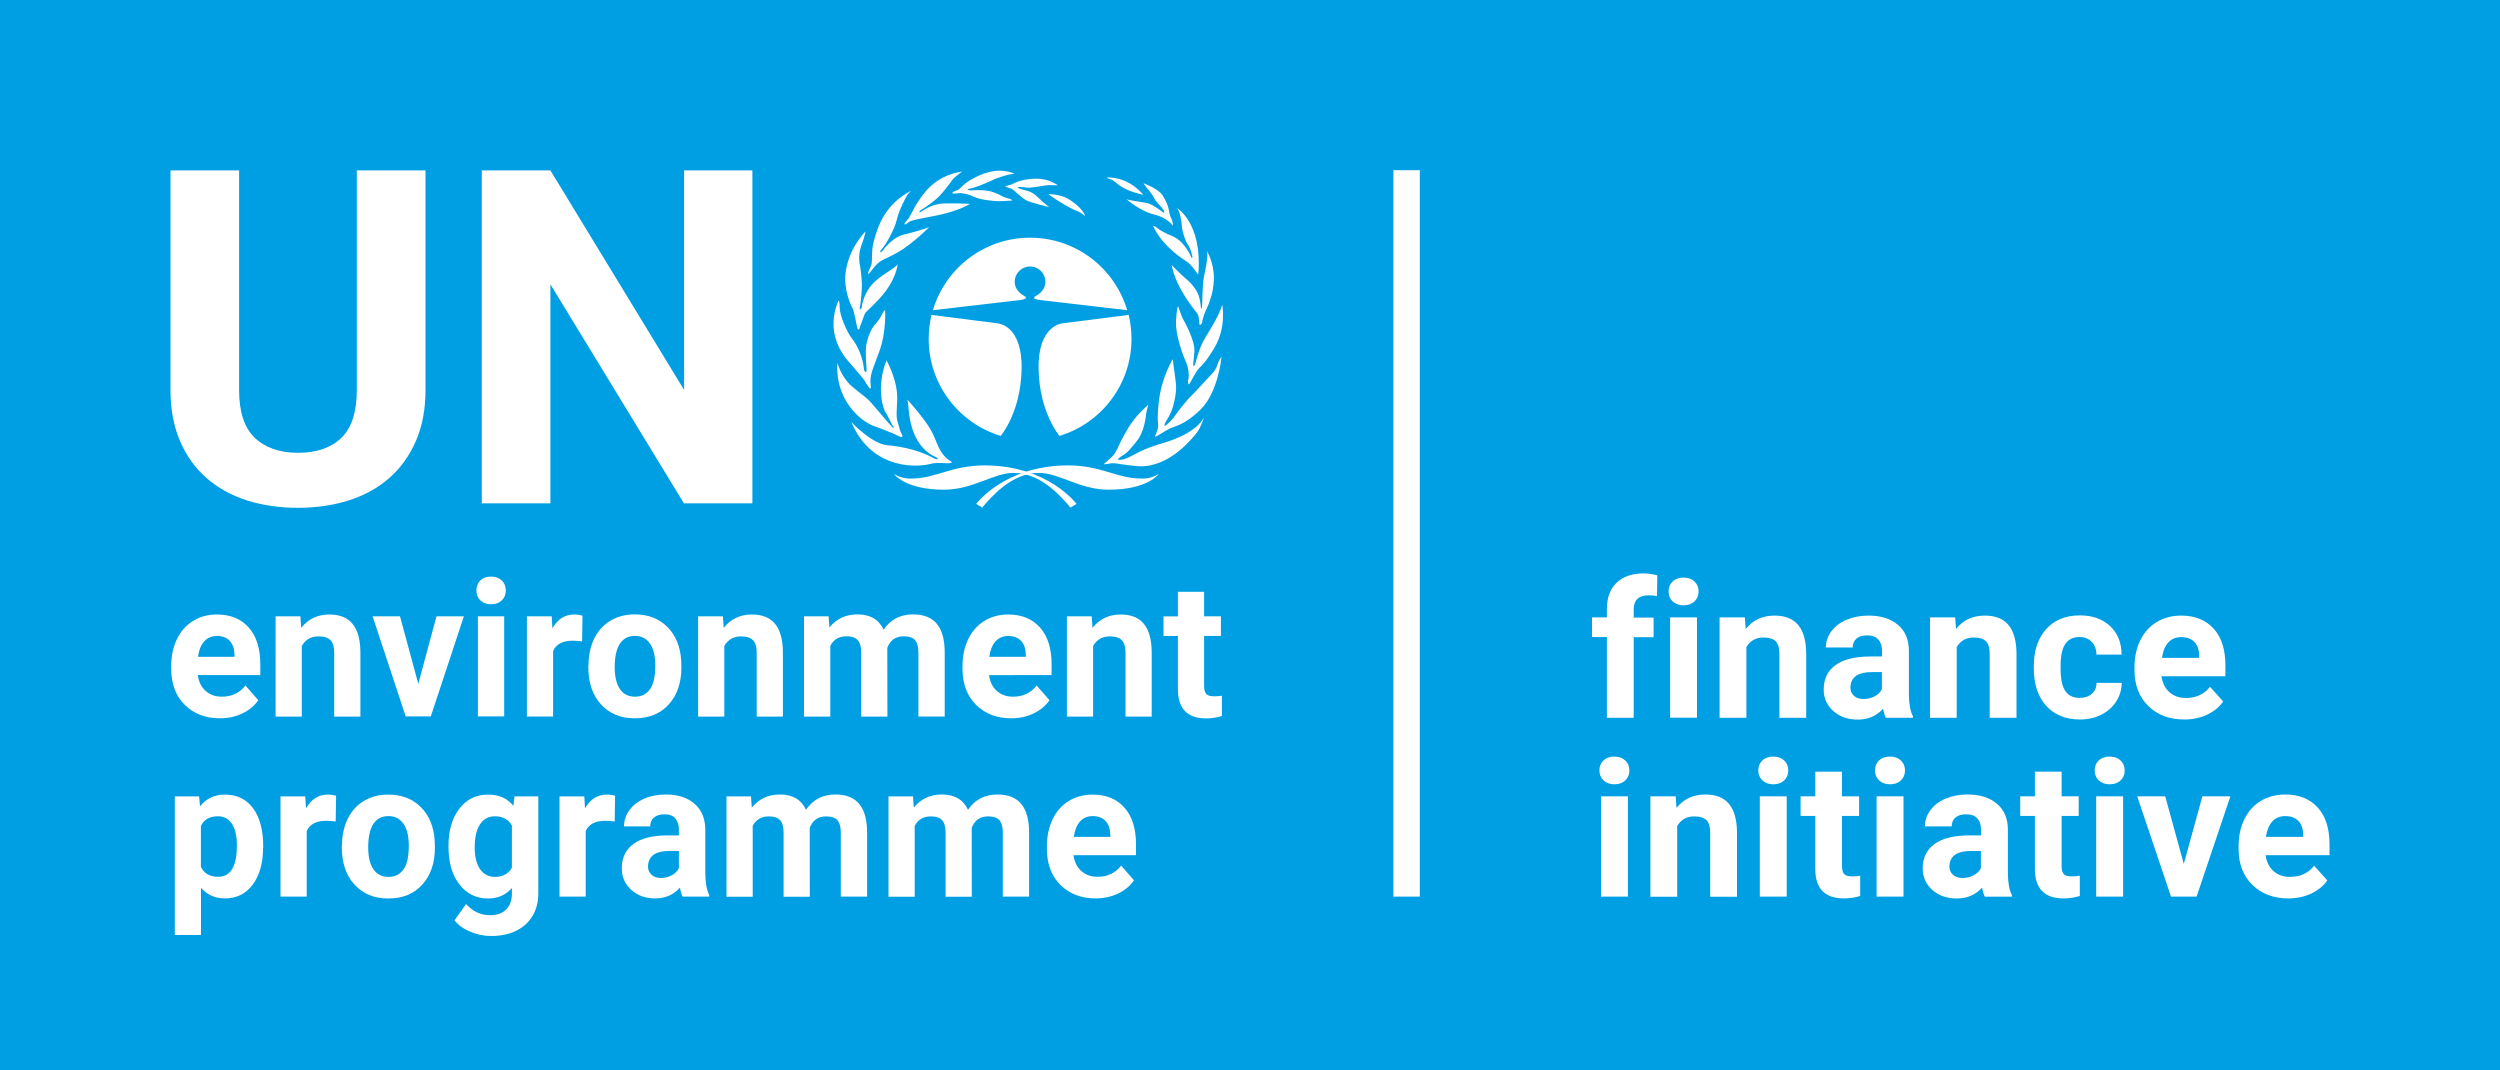
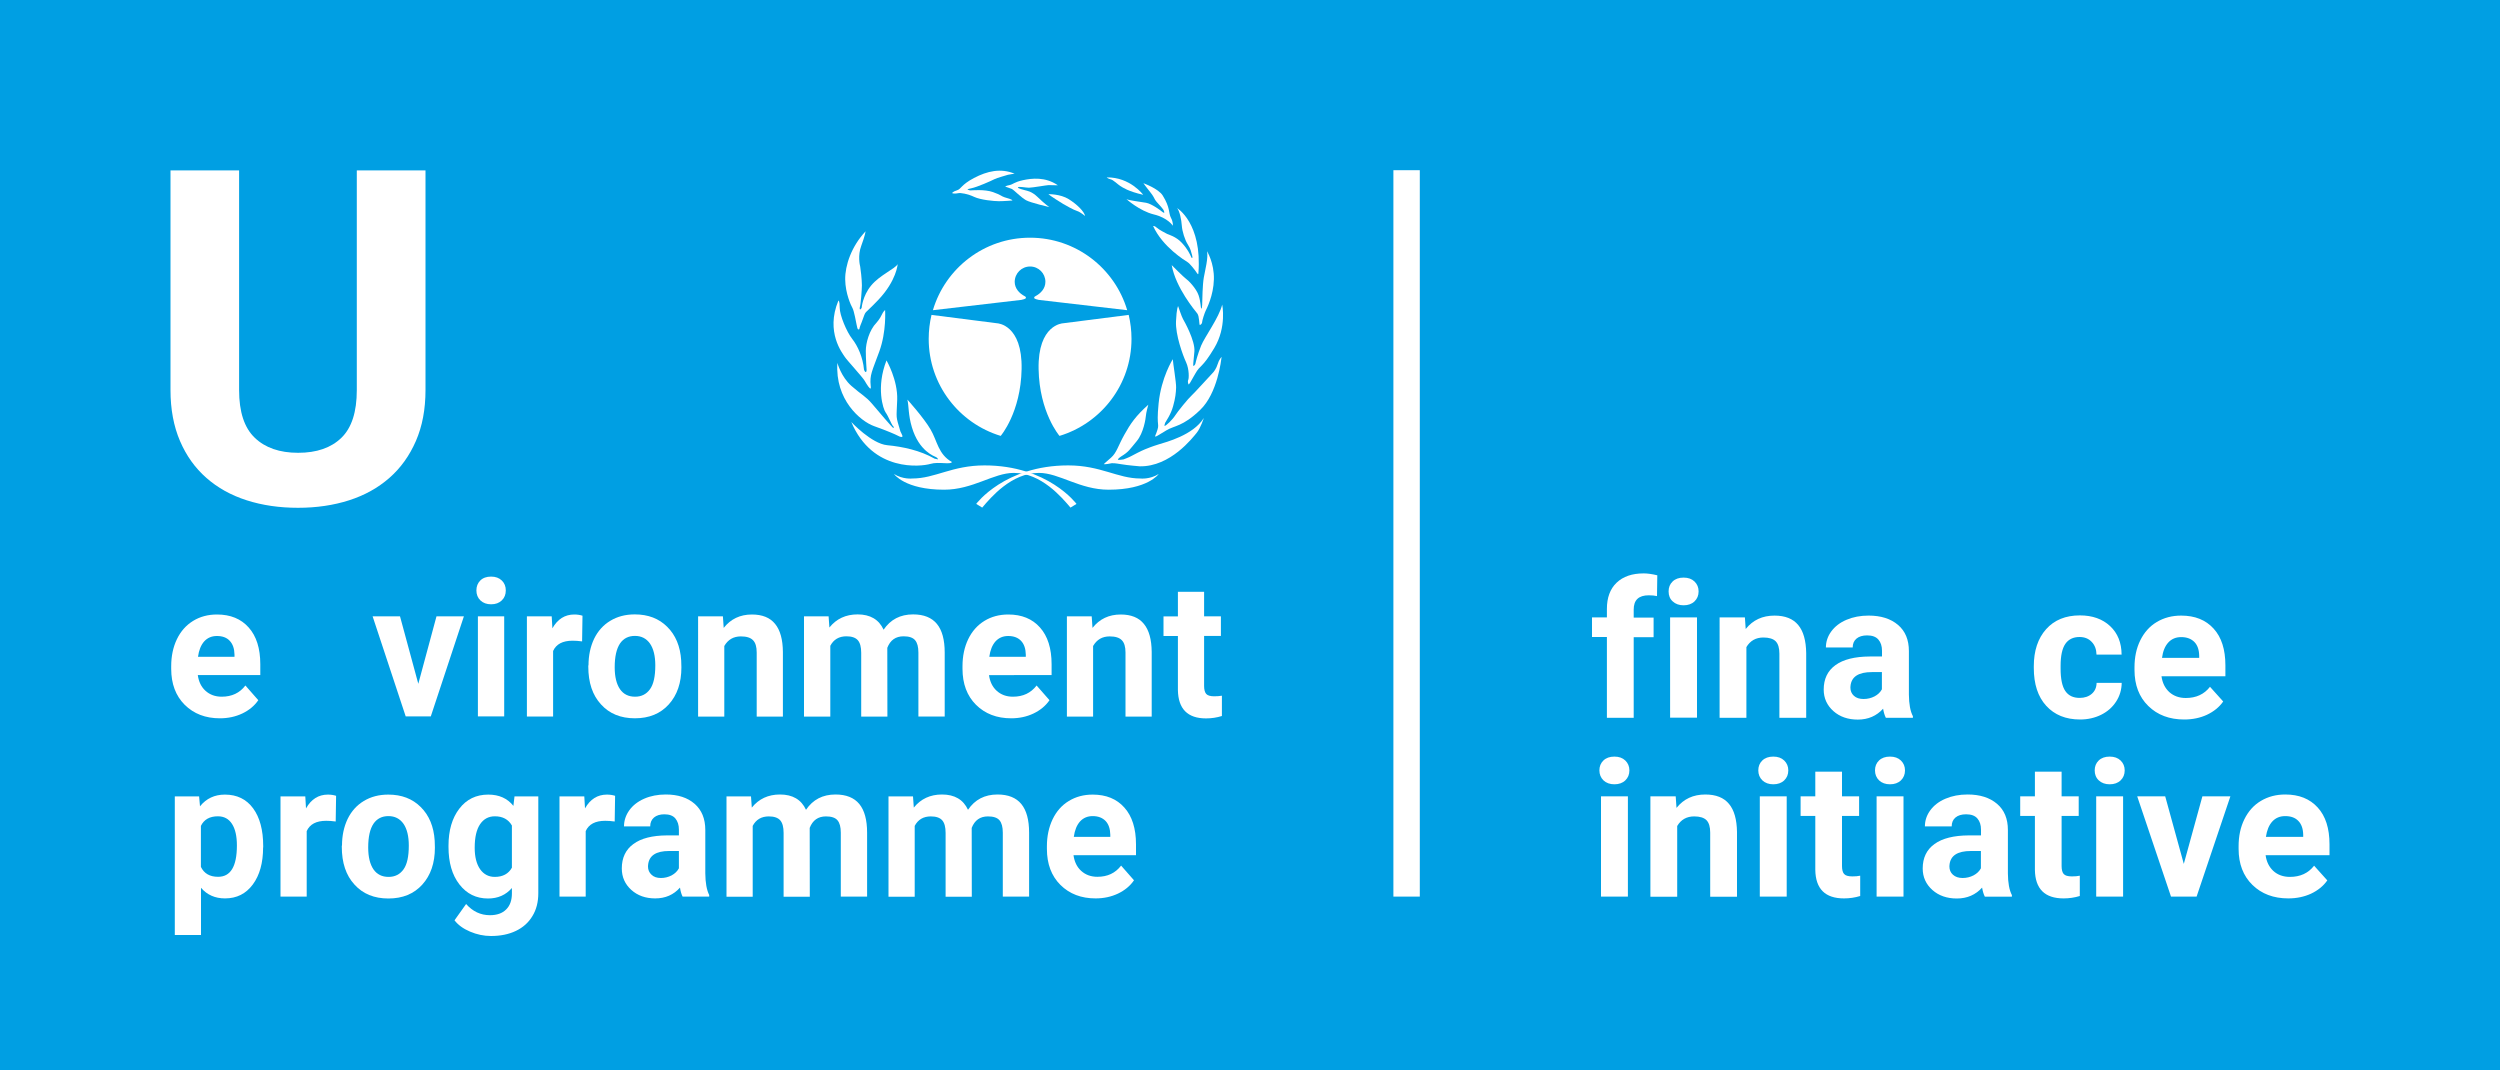
<svg xmlns="http://www.w3.org/2000/svg" version="1.1" id="Layer_1" x="0px" y="0px" viewBox="0 0 250 107" style="enable-background:new 0 0 250 107;" xml:space="preserve">
  <style type="text/css">

	.st0{fill:#009FE3;}

	.st1{fill:#FFFFFF;}

</style>
  <rect class="st0" width="250" height="107" />
  <path class="st1" d="M100.07,43.59c-4.16-1.26-7.2-5.12-7.2-9.7c0-0.83,0.1-1.63,0.28-2.4l6.58,0.84c0,0,2.52,0.11,2.43,4.58   C102.08,41.26,100.07,43.59,100.07,43.59" />
  <path class="st1" d="M105.95,43.59c4.16-1.26,7.2-5.12,7.2-9.7c0-0.83-0.1-1.63-0.28-2.4l-6.58,0.84c0,0-2.52,0.11-2.43,4.58   C103.94,41.26,105.95,43.59,105.95,43.59" />
  <path class="st1" d="M103.01,26.65c0.85,0,1.53,0.69,1.53,1.53c0,0.66-0.45,1.15-1,1.44c-0.07,0.04-0.13,0.07-0.12,0.17   c0.01,0.11,0.33,0.17,0.46,0.2l8.84,1.03c-1.24-4.19-5.12-7.25-9.71-7.25H103c-4.59,0-8.47,3.06-9.71,7.25l8.84-1.03   c0.13-0.03,0.45-0.09,0.46-0.2c0.01-0.11-0.05-0.13-0.12-0.17c-0.55-0.29-1-0.78-1-1.44C101.48,27.33,102.16,26.65,103.01,26.65" />
  <path class="st1" d="M107.05,50.76l0.6-0.37c0,0-2.84-3.85-9.2-3.85c-3.25,0-4.94,1.31-7.22,1.31c0,0-0.94,0.11-1.83-0.45   c0,0,1.08,1.57,5.01,1.57c2.88,0,4.94-1.68,6.96-1.68C104.13,47.29,106.19,49.75,107.05,50.76" />
  <path class="st1" d="M98.22,50.76l-0.6-0.37c0,0,2.84-3.85,9.2-3.85c3.25,0,4.94,1.31,7.22,1.31c0,0,0.94,0.11,1.83-0.45   c0,0-1.08,1.57-5.01,1.57c-2.88,0-4.94-1.68-6.96-1.68C101.14,47.29,99.08,49.75,98.22,50.76" />
  <path class="st1" d="M95.19,46.2c-0.11,0.3-1.33-0.06-2.15,0.19c-0.92,0.27-5.78,0.86-7.91-4.19c0,0,2.02,2.17,3.59,2.32   c1.57,0.15,3.29,0.52,4.75,1.35l0.34,0.07c0,0-0.05-0.15-0.19-0.22c-0.19-0.1-1.71-0.59-2.43-2.99c-0.37-1.23-0.3-2.13-0.45-2.77   c0,0,1.65,1.83,2.32,2.99C93.74,44.11,93.81,45.42,95.19,46.2" />
  <path class="st1" d="M90.24,43.66c-0.12,0.12-0.43-0.08-0.54-0.13c-0.11-0.06-0.92-0.43-2.3-0.92c-1.36-0.49-3.91-2.64-3.66-6.32   c0,0,0.36,1.38,1.4,2.3c1.05,0.92,1.42,1.03,2.06,1.78c0.63,0.75,2.08,2.45,2.13,2.43c0.06-0.02,0.08-0.11-0.04-0.21   c-0.11-0.09-0.49-1.03-0.73-1.35c-0.24-0.32-0.97-2.5,0.09-5.2c0,0,1.14,1.96,1.07,3.94c-0.07,1.98-0.17,1.51,0.32,3.16   C90.03,43.15,90.3,43.6,90.24,43.66" />
  <path class="st1" d="M87.06,38.85c-0.07,0.07-0.36-0.36-0.58-0.75c-0.22-0.39-1.79-2.08-2-2.41c-0.21-0.34-1.96-2.47-0.64-5.63   c0,0,0.13-0.04,0.13,0.71c0,0.75,0.69,2.41,1.25,3.12c0.56,0.71,1.07,1.85,1.18,3.07c0,0,0.07,0.23,0.17,0.24   c0.09,0.02,0.09-0.22,0.09-0.22s-0.08-1.12-0.08-1.89c0-0.77,0.34-2.08,1.07-2.82c0,0,0.34-0.37,0.54-0.82c0,0,0.13-0.3,0.32-0.45   c0,0,0.15,2.15-0.58,4.15c-0.73,2-0.97,2.34-0.86,3.42C87.08,38.57,87.1,38.82,87.06,38.85" />
  <path class="st1" d="M85.83,32.94c-0.08,0-0.13-0.26-0.17-0.47c-0.04-0.21-0.26-1.4-0.41-1.66c-0.15-0.26-0.71-1.46-0.73-2.86   c-0.02-1.4,0.62-3.31,2.04-4.82c0,0-0.06,0.45-0.43,1.44c-0.37,0.99-0.15,1.93-0.11,2.09c0.04,0.17,0.17,1.33,0.17,1.87   c0,0.43-0.11,1.91-0.21,2.2c0,0-0.04,0.21,0.04,0.21c0.08,0,0.15-0.17,0.15-0.17s0.08-1.16,0.94-2.21c0.86-1.05,2.41-1.68,2.66-2.15   c0,0-0.11,1.65-1.93,3.57c-1.62,1.71-1.14,0.84-1.67,2.24c0,0-0.22,0.52-0.22,0.63C85.94,32.98,85.83,32.94,85.83,32.94" />
-   <path class="st1" d="M86.82,27.41c0,0-0.04-0.23,0.24-0.73c0.28-0.5-0.02-1.4,0.36-2.71c0.37-1.31,1.07-3.55,3.7-4.9   c0,0-0.26,0.24-0.39,0.43c-0.13,0.19-0.84,1.53-1.05,2.47c-0.21,0.94-1.1,2.51-1.44,2.86c-0.34,0.36-0.19,0.39-0.19,0.39   s0.17-0.04,0.34-0.3c0.17-0.26,1.03-1.23,1.98-1.46c0.95-0.22,2.47-0.67,2.56-0.76c0,0-1.65,1.68-3.16,2.54   c-1.51,0.86-1.68,0.6-2.58,1.76C87.19,27,86.89,27.41,86.82,27.41" />
-   <path class="st1" d="M90.44,22.42c0,0,0-0.15,0.28-0.41c0.28-0.26,0.56-1.05,1.05-1.78c0.49-0.73,1.59-2.64,4.45-3.08   c0,0-0.86,0.63-0.99,0.84c-0.13,0.21-0.97,1.31-1.35,1.68c-0.37,0.37-1.44,1.16-1.79,1.33c0,0-0.19,0.15-0.15,0.21   c0.04,0.06,0.22-0.06,0.22-0.06s0.99-0.77,2.19-0.8c1.2-0.04,2.45,0.02,2.64,0.04c0,0-1.12,0.77-3.79,1.25   c-2.67,0.49-2.17,0.51-2.58,0.77C90.61,22.4,90.52,22.47,90.44,22.42" />
  <path class="st1" d="M95.21,19.31c0,0,0.06-0.15,0.49-0.28c0.43-0.13,0.39-0.54,1.7-1.23c1.31-0.69,2.67-1.01,4.06-0.43   c0,0-0.58,0.08-0.67,0.11c-0.1,0.04-1.09,0.3-1.37,0.45c-0.28,0.15-1.72,0.79-2.3,0.9c-0.58,0.11-0.3,0.15-0.3,0.15   s0.13,0.06,0.24,0.06c0.11,0,1.4-0.13,2.24,0.17c0.84,0.3,0.82,0.41,1.16,0.52c0.34,0.11,0.73,0.19,0.78,0.32   c0,0-0.84,0.07-1.35,0.07s-1.83-0.13-2.47-0.43c-0.63-0.3-1.36-0.43-1.61-0.37C95.59,19.37,95.29,19.37,95.21,19.31" />
  <path class="st1" d="M100.52,18.66c0,0,0.06-0.08,0.43-0.15c0.37-0.08,0.47-0.3,1.34-0.49c0.88-0.19,2.24-0.36,3.5,0.51   c0,0-0.77-0.02-0.93-0.02c-0.17,0-1.63,0.26-1.96,0.26c-0.34,0-1.01-0.15-1.1-0.04c-0.09,0.11,0.62,0.26,0.73,0.3   c0.11,0.04,0.62,0.07,1.25,0.69c0.64,0.62,1.09,0.95,1.16,0.99c0,0-1.87-0.43-2.34-0.69c-0.47-0.26-1.27-1.07-1.4-1.12   C101.06,18.84,100.52,18.66,100.52,18.66" />
  <path class="st1" d="M104.84,19.42c0,0,1.18-0.04,2.04,0.5c0.86,0.54,1.55,1.25,1.63,1.68c0,0-0.49-0.41-0.8-0.5   c-0.32-0.09-1.22-0.6-1.4-0.71C106.11,20.28,105.03,19.59,104.84,19.42" />
  <path class="st1" d="M110.38,46.41c0,0,0.17-0.17,0.73-0.65c0.56-0.49,0.71-1.2,1.33-2.3c0.61-1.1,1.14-1.87,2.39-2.99   c0,0-0.23,0.84-0.24,1.1c-0.02,0.26-0.22,1.72-0.93,2.56c-0.71,0.84-0.75,1.03-1.57,1.53c0,0-0.32,0.22-0.3,0.3   c0.02,0.07,0.56-0.02,0.56-0.02s0.6-0.22,0.79-0.34c0.19-0.11,1.03-0.54,1.36-0.67c0.34-0.13,0.62-0.26,1.36-0.49   c0.75-0.23,3.46-0.92,4.52-2.64c0,0-0.32,1.01-0.71,1.48c-0.39,0.47-2.62,3.41-5.7,3.35c0,0-1.22-0.1-1.85-0.21   c-0.64-0.11-0.86-0.11-0.95-0.1C111.07,46.35,110.47,46.46,110.38,46.41" />
  <path class="st1" d="M117.28,35.92c0,0-1.16,1.81-1.42,4.43c-0.26,2.62,0.19,1.83-0.24,2.99c0,0-0.15,0.3-0.09,0.32   c0.05,0.02,0.28-0.11,1.1-0.62c0.82-0.5,1.63-0.36,3.38-2.04c1.76-1.68,2.11-5.03,2.15-5.31c0,0-0.26,0.26-0.39,0.71   c-0.13,0.45-0.41,0.81-0.47,0.86c-0.06,0.05-1.96,2.15-2.19,2.34c-0.23,0.19-1.35,1.55-1.59,1.94c-0.24,0.39-0.95,1.1-1.08,1.05   c0,0,0.02-0.17,0.07-0.3c0.06-0.13,0.58-0.84,0.8-1.67c0.23-0.82,0.28-1.33,0.3-1.85C117.63,38.25,117.3,36.33,117.28,35.92" />
  <path class="st1" d="M118.85,38.44c0,0-0.12-0.27-0.02-0.47c0.06-0.11,0.11-1.01-0.22-1.74c-0.34-0.73-1.07-2.75-1.01-4.09   c0.06-1.35,0.21-1.53,0.21-1.53s0.37,1.1,0.49,1.29c0.11,0.19,1.23,2.17,1.14,3.25c-0.1,1.08-0.15,1.42-0.1,1.44   c0.06,0.02,0.19-0.13,0.21-0.26c0.02-0.13,0.21-0.88,0.56-1.76c0.36-0.88,1.8-2.82,2.11-4.11c0,0,0.47,2.24-0.79,4.34   c-1.25,2.09-1.38,1.63-1.91,2.58C119,38.33,118.92,38.44,118.85,38.44" />
  <path class="st1" d="M119.99,32.51c-0.09-0.02-0.04-0.88-0.26-1.16c-0.22-0.28-2.15-2.56-2.56-4.84c0,0,1.22,1.23,1.42,1.36   c0.21,0.13,1.03,0.95,1.27,1.66c0.24,0.71,0.19,1.31,0.28,1.33c0.09,0.02,0.09-0.78,0.09-0.78s0.02-1.57,0.15-2.32   c0.13-0.75,0.47-2,0.32-2.64c0,0,0.73,1.16,0.69,2.81c-0.04,1.65-0.73,2.95-0.82,3.14c-0.1,0.19-0.36,0.99-0.36,1.16   C120.21,32.4,119.99,32.51,119.99,32.51" />
  <path class="st1" d="M117.71,20.81c0,0,2.52,1.5,2.13,6.51c0,0,0,0.23-0.15-0.02c-0.15-0.24-0.69-0.94-0.94-1.09   c-0.24-0.15-2.49-1.51-3.44-3.61c0,0,0.15-0.04,0.37,0.17c0.22,0.21,0.92,0.56,1.03,0.62c0.11,0.06,0.9,0.26,1.48,0.9   c0.58,0.63,0.79,1.1,0.96,1.48c0,0,0.17,0.13,0.06-0.24c-0.11-0.37-0.13-0.61-0.43-1.08c-0.3-0.47-0.56-1.31-0.6-1.89   C118.14,21.97,117.97,21.11,117.71,20.81" />
  <path class="st1" d="M117.28,22.57c0,0,0.06-0.34-0.19-0.8c-0.25-0.47-0.05-0.99-0.82-2.22c-0.43-0.69-1.93-1.23-1.93-1.23   s0.43,0.6,0.71,0.93c0.28,0.34,0.37,0.58,0.47,0.75c0.09,0.17,0.61,0.67,0.8,0.95c0.04,0.06,0.11,0.21,0.11,0.3   c0,0.09-0.21-0.06-0.26-0.11c-0.06-0.06-0.97-0.75-1.55-0.86c-0.58-0.11-1.68-0.22-1.98-0.37c0,0,1.31,1.18,2.73,1.53   C116.79,21.78,117.28,22.57,117.28,22.57" />
  <path class="st1" d="M114.32,19.48c0,0-1.31-1.78-3.65-1.74c0,0,0.13,0.13,0.39,0.19c0.26,0.05,0.73,0.52,0.97,0.67   C112.28,18.75,112.79,19.13,114.32,19.48" />
  <path class="st1" d="M42.55,17.04v21.97c0,1.92-0.32,3.62-0.96,5.09c-0.64,1.47-1.52,2.7-2.65,3.69c-1.13,0.99-2.47,1.74-4.03,2.24   c-1.56,0.5-3.27,0.75-5.11,0.75c-1.86,0-3.57-0.25-5.13-0.75c-1.56-0.5-2.91-1.25-4.03-2.24c-1.13-0.99-2.01-2.22-2.64-3.69   c-0.63-1.47-0.95-3.17-0.95-5.09V17.04h6.86v21.97c0,2.18,0.52,3.77,1.57,4.77c1.04,1,2.49,1.5,4.33,1.5c1.86,0,3.3-0.5,4.33-1.5   c1.03-1,1.54-2.59,1.54-4.77V17.04H42.55z" />
-   <polygon class="st1" points="75.24,50.33 68.39,50.33 55.04,28.43 55.04,50.33 48.18,50.33 48.18,17.04 55.04,17.04 68.41,38.99    68.41,17.04 75.24,17.04 " />
  <path class="st1" d="M21.69,63.6c-0.52,0-0.94,0.18-1.27,0.54c-0.32,0.36-0.53,0.87-0.62,1.54h3.65v-0.21   c-0.01-0.6-0.17-1.06-0.47-1.38C22.68,63.76,22.25,63.6,21.69,63.6 M21.99,71.83c-1.44,0-2.61-0.45-3.52-1.35   c-0.9-0.9-1.35-2.1-1.35-3.6v-0.26c0-1,0.19-1.91,0.57-2.7c0.38-0.79,0.92-1.4,1.62-1.83c0.7-0.43,1.5-0.64,2.39-0.64   c1.34,0,2.4,0.43,3.17,1.3c0.77,0.86,1.16,2.09,1.16,3.67v1.09h-6.25c0.09,0.65,0.34,1.18,0.77,1.57c0.43,0.39,0.97,0.59,1.62,0.59   c1.01,0,1.8-0.37,2.37-1.12l1.29,1.47c-0.39,0.57-0.93,1.01-1.6,1.33C23.55,71.67,22.81,71.83,21.99,71.83" />
-   <path class="st1" d="M30.04,61.63l0.08,1.16c0.7-0.89,1.64-1.34,2.82-1.34c1.04,0,1.81,0.31,2.32,0.94c0.51,0.62,0.77,1.56,0.78,2.8   v6.47h-2.62v-6.41c0-0.57-0.12-0.98-0.37-1.23c-0.24-0.25-0.64-0.38-1.21-0.38c-0.74,0-1.29,0.32-1.66,0.96v7.06h-2.62V61.63H30.04z   " />
  <polygon class="st1" points="41.83,68.38 43.65,61.63 46.39,61.63 43.08,71.64 40.57,71.64 37.26,61.63 40,61.63 " />
  <path class="st1" d="M50.42,71.64h-2.63V61.63h2.63V71.64z M47.64,59.04c0-0.4,0.13-0.73,0.39-0.99c0.26-0.26,0.62-0.39,1.08-0.39   c0.45,0,0.8,0.13,1.07,0.39c0.27,0.26,0.4,0.59,0.4,0.99c0,0.41-0.13,0.74-0.4,1c-0.27,0.26-0.62,0.39-1.07,0.39   c-0.44,0-0.8-0.13-1.07-0.39C47.77,59.78,47.64,59.44,47.64,59.04" />
  <path class="st1" d="M58.21,64.14c-0.36-0.05-0.67-0.07-0.95-0.07c-0.99,0-1.64,0.34-1.95,1.03v6.55h-2.62V61.63h2.48l0.07,1.2   c0.52-0.92,1.25-1.38,2.19-1.38c0.29,0,0.56,0.04,0.82,0.12L58.21,64.14z" />
  <path class="st1" d="M61.47,66.73c0,0.95,0.18,1.68,0.53,2.19c0.35,0.5,0.85,0.75,1.51,0.75c0.63,0,1.13-0.25,1.49-0.75   c0.36-0.5,0.53-1.29,0.53-2.39c0-0.93-0.18-1.66-0.53-2.17c-0.36-0.51-0.86-0.77-1.51-0.77c-0.64,0-1.14,0.25-1.49,0.76   C61.65,64.88,61.47,65.66,61.47,66.73 M58.85,66.54c0-0.99,0.19-1.88,0.56-2.66c0.38-0.78,0.92-1.38,1.62-1.8   c0.71-0.43,1.52-0.64,2.45-0.64c1.33,0,2.41,0.41,3.24,1.24c0.84,0.83,1.31,1.95,1.4,3.37l0.02,0.69c0,1.54-0.42,2.77-1.26,3.7   c-0.84,0.93-1.97,1.39-3.39,1.39c-1.42,0-2.55-0.46-3.39-1.39c-0.85-0.92-1.27-2.18-1.27-3.78V66.54z" />
  <path class="st1" d="M72.29,61.63l0.08,1.16c0.7-0.89,1.64-1.34,2.82-1.34c1.04,0,1.81,0.31,2.32,0.94c0.51,0.62,0.77,1.56,0.78,2.8   v6.47h-2.62v-6.41c0-0.57-0.12-0.98-0.37-1.23c-0.24-0.25-0.64-0.38-1.21-0.38c-0.74,0-1.29,0.32-1.66,0.96v7.06h-2.62V61.63H72.29z   " />
  <path class="st1" d="M82.86,61.63l0.08,1.12c0.7-0.87,1.64-1.31,2.82-1.31c1.26,0,2.13,0.51,2.6,1.53c0.69-1.02,1.67-1.53,2.95-1.53   c1.07,0,1.86,0.32,2.38,0.95c0.52,0.63,0.78,1.59,0.78,2.86v6.4h-2.63v-6.39c0-0.57-0.11-0.98-0.33-1.24   c-0.22-0.26-0.6-0.39-1.15-0.39c-0.79,0-1.33,0.38-1.63,1.15l0.01,6.88h-2.62v-6.38c0-0.58-0.11-1-0.34-1.26   c-0.23-0.26-0.61-0.39-1.14-0.39c-0.74,0-1.28,0.32-1.61,0.95v7.08H80.4V61.63H82.86z" />
  <path class="st1" d="M100.82,63.6c-0.52,0-0.94,0.18-1.27,0.54c-0.32,0.36-0.53,0.87-0.62,1.54h3.65v-0.21   c-0.01-0.6-0.17-1.06-0.47-1.38C101.8,63.76,101.37,63.6,100.82,63.6 M101.12,71.83c-1.44,0-2.61-0.45-3.52-1.35   c-0.9-0.9-1.35-2.1-1.35-3.6v-0.26c0-1,0.19-1.91,0.57-2.7c0.38-0.79,0.92-1.4,1.62-1.83c0.7-0.43,1.5-0.64,2.39-0.64   c1.34,0,2.4,0.43,3.17,1.3c0.77,0.86,1.16,2.09,1.16,3.67v1.09H98.9c0.09,0.65,0.34,1.18,0.77,1.57c0.43,0.39,0.97,0.59,1.62,0.59   c1.01,0,1.8-0.37,2.37-1.12l1.29,1.47c-0.39,0.57-0.93,1.01-1.6,1.33C102.68,71.67,101.93,71.83,101.12,71.83" />
  <path class="st1" d="M109.17,61.63l0.08,1.16c0.7-0.89,1.64-1.34,2.82-1.34c1.04,0,1.81,0.31,2.32,0.94   c0.51,0.62,0.77,1.56,0.78,2.8v6.47h-2.62v-6.41c0-0.57-0.12-0.98-0.37-1.23c-0.24-0.25-0.64-0.38-1.21-0.38   c-0.74,0-1.29,0.32-1.66,0.96v7.06h-2.62V61.63H109.17z" />
  <path class="st1" d="M120.41,59.17v2.46h1.68v1.96h-1.68v5c0,0.37,0.07,0.64,0.21,0.8c0.14,0.16,0.41,0.24,0.8,0.24   c0.29,0,0.55-0.02,0.77-0.06v2.03c-0.51,0.16-1.04,0.24-1.59,0.24c-1.84,0-2.78-0.95-2.81-2.84v-5.4h-1.44v-1.96h1.44v-2.46H120.41z   " />
  <path class="st1" d="M23.69,84.55c0-0.93-0.16-1.65-0.49-2.16c-0.32-0.5-0.79-0.76-1.41-0.76c-0.82,0-1.39,0.32-1.7,0.96v4.1   c0.32,0.66,0.89,0.99,1.71,0.99C23.06,87.69,23.69,86.64,23.69,84.55 M26.31,84.74c0,1.54-0.34,2.78-1.03,3.71   c-0.69,0.93-1.61,1.39-2.78,1.39c-0.99,0-1.79-0.35-2.4-1.06v4.72h-2.62V79.64h2.43L20,80.63c0.63-0.78,1.46-1.17,2.49-1.17   c1.21,0,2.15,0.46,2.82,1.37c0.67,0.91,1.01,2.17,1.01,3.78V84.74z" />
  <path class="st1" d="M33.57,82.15c-0.36-0.05-0.67-0.07-0.95-0.07c-0.99,0-1.64,0.34-1.95,1.03v6.55h-2.62V79.64h2.48l0.07,1.2   c0.52-0.92,1.25-1.38,2.19-1.38c0.29,0,0.56,0.04,0.82,0.12L33.57,82.15z" />
  <path class="st1" d="M36.82,84.75c0,0.95,0.18,1.68,0.53,2.19c0.35,0.5,0.85,0.75,1.51,0.75c0.63,0,1.13-0.25,1.49-0.75   c0.36-0.5,0.53-1.29,0.53-2.39c0-0.93-0.18-1.66-0.53-2.17c-0.36-0.51-0.86-0.77-1.51-0.77c-0.64,0-1.14,0.25-1.49,0.76   C37,82.89,36.82,83.68,36.82,84.75 M34.2,84.56c0-0.99,0.19-1.88,0.56-2.66c0.38-0.78,0.92-1.38,1.62-1.8   c0.71-0.43,1.52-0.64,2.45-0.64c1.33,0,2.41,0.41,3.24,1.24c0.84,0.83,1.31,1.95,1.4,3.37l0.02,0.69c0,1.54-0.42,2.77-1.26,3.7   c-0.84,0.93-1.97,1.39-3.39,1.39c-1.42,0-2.55-0.46-3.39-1.39c-0.85-0.92-1.27-2.18-1.27-3.78V84.56z" />
  <path class="st1" d="M47.47,84.78c0,0.91,0.18,1.62,0.54,2.14c0.36,0.51,0.85,0.77,1.47,0.77c0.8,0,1.37-0.31,1.71-0.92v-4.22   c-0.35-0.61-0.92-0.92-1.7-0.92c-0.63,0-1.12,0.26-1.48,0.79C47.65,82.95,47.47,83.73,47.47,84.78 M44.85,84.58   c0-1.54,0.36-2.77,1.08-3.71c0.72-0.94,1.68-1.41,2.9-1.41c1.08,0,1.92,0.38,2.51,1.13l0.11-0.95h2.38v9.68   c0,0.88-0.19,1.64-0.59,2.29c-0.39,0.65-0.94,1.14-1.65,1.48c-0.71,0.34-1.54,0.51-2.49,0.51c-0.72,0-1.42-0.15-2.1-0.44   c-0.68-0.29-1.2-0.67-1.55-1.13l1.16-1.63c0.65,0.74,1.45,1.12,2.38,1.12c0.7,0,1.24-0.19,1.62-0.57c0.39-0.38,0.58-0.92,0.58-1.61   V88.8c-0.61,0.7-1.4,1.05-2.39,1.05c-1.18,0-2.13-0.47-2.86-1.41c-0.73-0.94-1.09-2.19-1.09-3.75V84.58z" />
  <path class="st1" d="M61.47,82.15c-0.36-0.05-0.67-0.07-0.95-0.07c-0.99,0-1.64,0.34-1.95,1.03v6.55h-2.62V79.64h2.48l0.07,1.2   c0.52-0.92,1.25-1.38,2.19-1.38c0.29,0,0.56,0.04,0.82,0.12L61.47,82.15z" />
  <path class="st1" d="M66.09,87.8c0.38,0,0.74-0.09,1.07-0.26c0.33-0.18,0.57-0.41,0.73-0.71V85.1h-0.98c-1.31,0-2.01,0.46-2.1,1.39   l-0.01,0.16c0,0.33,0.12,0.61,0.35,0.82C65.37,87.69,65.69,87.8,66.09,87.8 M68.26,89.66c-0.12-0.24-0.21-0.54-0.26-0.9   c-0.64,0.72-1.46,1.08-2.48,1.08c-0.96,0-1.76-0.28-2.39-0.85c-0.63-0.57-0.95-1.28-0.95-2.15c0-1.06,0.39-1.88,1.16-2.44   c0.77-0.57,1.89-0.85,3.34-0.86h1.21v-0.58c0-0.46-0.12-0.83-0.35-1.11c-0.23-0.28-0.6-0.42-1.1-0.42c-0.44,0-0.79,0.11-1.04,0.32   c-0.25,0.22-0.38,0.51-0.38,0.89H62.4c0-0.58,0.18-1.12,0.53-1.61c0.35-0.49,0.85-0.88,1.49-1.16c0.64-0.28,1.36-0.42,2.16-0.42   c1.21,0,2.17,0.31,2.88,0.93c0.71,0.62,1.07,1.49,1.07,2.62v4.34c0.01,0.95,0.14,1.67,0.39,2.16v0.16H68.26z" />
  <path class="st1" d="M75.1,79.64l0.08,1.12c0.7-0.87,1.64-1.31,2.82-1.31c1.26,0,2.13,0.51,2.6,1.53c0.69-1.02,1.67-1.53,2.95-1.53   c1.07,0,1.86,0.32,2.38,0.95c0.52,0.63,0.78,1.59,0.78,2.86v6.4h-2.63v-6.39c0-0.57-0.11-0.98-0.33-1.24   c-0.22-0.26-0.6-0.39-1.15-0.39c-0.79,0-1.33,0.38-1.63,1.15l0.01,6.88h-2.62v-6.38c0-0.58-0.11-1-0.34-1.26   c-0.23-0.26-0.61-0.39-1.14-0.39c-0.74,0-1.28,0.32-1.61,0.95v7.08h-2.62V79.64H75.1z" />
  <path class="st1" d="M91.3,79.64l0.08,1.12c0.7-0.87,1.64-1.31,2.82-1.31c1.26,0,2.13,0.51,2.6,1.53c0.69-1.02,1.67-1.53,2.95-1.53   c1.07,0,1.86,0.32,2.38,0.95c0.52,0.63,0.78,1.59,0.78,2.86v6.4h-2.63v-6.39c0-0.57-0.11-0.98-0.33-1.24   c-0.22-0.26-0.6-0.39-1.15-0.39c-0.79,0-1.33,0.38-1.63,1.15l0.01,6.88h-2.62v-6.38c0-0.58-0.11-1-0.34-1.26   c-0.23-0.26-0.61-0.39-1.14-0.39c-0.74,0-1.28,0.32-1.61,0.95v7.08h-2.62V79.64H91.3z" />
  <path class="st1" d="M109.27,81.61c-0.52,0-0.94,0.18-1.27,0.54c-0.32,0.36-0.53,0.87-0.62,1.54h3.65v-0.21   c-0.01-0.6-0.17-1.06-0.47-1.38C110.25,81.78,109.82,81.61,109.27,81.61 M109.56,89.84c-1.44,0-2.61-0.45-3.52-1.35   c-0.9-0.9-1.35-2.1-1.35-3.6v-0.26c0-1,0.19-1.9,0.57-2.7c0.38-0.79,0.92-1.41,1.62-1.83c0.7-0.43,1.5-0.64,2.39-0.64   c1.34,0,2.4,0.43,3.17,1.3c0.77,0.86,1.16,2.09,1.16,3.67v1.09h-6.25c0.09,0.65,0.34,1.18,0.77,1.57c0.43,0.39,0.97,0.59,1.62,0.59   c1.01,0,1.8-0.37,2.37-1.12l1.29,1.47c-0.39,0.57-0.93,1.01-1.6,1.33C111.12,89.68,110.38,89.84,109.56,89.84" />
  <path class="st1" d="M160.69,71.77V63.7h-1.49v-1.96h1.49v-0.85c0-1.12,0.32-2,0.97-2.62c0.65-0.62,1.55-0.93,2.71-0.93   c0.37,0,0.82,0.06,1.36,0.19l-0.03,2.08c-0.22-0.05-0.49-0.08-0.82-0.08c-1.01,0-1.51,0.47-1.51,1.42v0.81h1.99v1.96h-1.99v8.06   H160.69z" />
  <path class="st1" d="M169.7,71.77h-2.69V61.74h2.69V71.77z M166.86,59.14c0-0.4,0.13-0.73,0.4-0.99c0.27-0.26,0.63-0.39,1.1-0.39   c0.46,0,0.82,0.13,1.09,0.39c0.27,0.26,0.41,0.59,0.41,0.99c0,0.41-0.14,0.74-0.41,1c-0.27,0.26-0.64,0.39-1.09,0.39   c-0.45,0-0.81-0.13-1.09-0.39C166.99,59.89,166.86,59.55,166.86,59.14" />
  <path class="st1" d="M174.49,61.74l0.08,1.16c0.72-0.9,1.68-1.34,2.88-1.34c1.06,0,1.85,0.31,2.37,0.94c0.52,0.62,0.78,1.56,0.8,2.8   v6.48h-2.68v-6.41c0-0.57-0.12-0.98-0.37-1.24c-0.25-0.25-0.66-0.38-1.23-0.38c-0.75,0-1.32,0.32-1.7,0.96v7.07h-2.68V61.74H174.49z   " />
  <path class="st1" d="M186.36,69.9c0.39,0,0.76-0.09,1.09-0.26c0.34-0.18,0.58-0.41,0.74-0.71v-1.72h-1c-1.34,0-2.05,0.46-2.14,1.39   l-0.01,0.16c0,0.33,0.12,0.61,0.35,0.82C185.63,69.8,185.95,69.9,186.36,69.9 M188.58,71.77c-0.12-0.24-0.21-0.54-0.27-0.9   c-0.65,0.72-1.49,1.09-2.53,1.09c-0.98,0-1.8-0.28-2.44-0.85c-0.64-0.57-0.97-1.29-0.97-2.15c0-1.06,0.39-1.88,1.18-2.45   c0.79-0.57,1.93-0.85,3.42-0.86h1.23v-0.58c0-0.46-0.12-0.83-0.36-1.11c-0.24-0.28-0.61-0.42-1.13-0.42c-0.45,0-0.81,0.11-1.06,0.32   c-0.26,0.22-0.38,0.51-0.38,0.89h-2.68c0-0.58,0.18-1.12,0.54-1.61c0.36-0.49,0.86-0.88,1.52-1.16c0.66-0.28,1.39-0.42,2.21-0.42   c1.23,0,2.21,0.31,2.94,0.93c0.73,0.62,1.09,1.49,1.09,2.62v4.35c0.01,0.95,0.14,1.67,0.4,2.16v0.16H188.58z" />
-   <path class="st1" d="M195.52,61.74l0.08,1.16c0.72-0.9,1.68-1.34,2.88-1.34c1.06,0,1.85,0.31,2.37,0.94c0.52,0.62,0.78,1.56,0.8,2.8   v6.48h-2.68v-6.41c0-0.57-0.12-0.98-0.37-1.24c-0.25-0.25-0.66-0.38-1.23-0.38c-0.75,0-1.32,0.32-1.7,0.96v7.07H193V61.74H195.52z" />
  <path class="st1" d="M207.97,69.79c0.49,0,0.9-0.14,1.21-0.41c0.31-0.27,0.47-0.63,0.48-1.09h2.51c-0.01,0.68-0.19,1.3-0.56,1.87   c-0.37,0.57-0.86,1-1.5,1.32c-0.63,0.31-1.33,0.47-2.1,0.47c-1.43,0-2.56-0.46-3.39-1.37c-0.83-0.91-1.24-2.17-1.24-3.78v-0.18   c0-1.54,0.41-2.78,1.23-3.7c0.82-0.92,1.95-1.38,3.38-1.38c1.25,0,2.26,0.36,3.02,1.07c0.76,0.71,1.14,1.66,1.15,2.85h-2.51   c-0.01-0.52-0.17-0.95-0.48-1.27c-0.31-0.33-0.72-0.49-1.22-0.49c-0.62,0-1.1,0.23-1.41,0.68c-0.32,0.46-0.48,1.19-0.48,2.21v0.28   c0,1.03,0.16,1.78,0.47,2.23C206.85,69.57,207.33,69.79,207.97,69.79" />
  <path class="st1" d="M218.12,63.71c-0.53,0-0.96,0.18-1.29,0.54c-0.33,0.36-0.54,0.87-0.63,1.54h3.72v-0.21   c-0.01-0.6-0.17-1.06-0.48-1.38C219.12,63.88,218.69,63.71,218.12,63.71 M218.42,71.95c-1.47,0-2.67-0.45-3.59-1.35   c-0.92-0.9-1.38-2.1-1.38-3.61v-0.26c0-1.01,0.19-1.91,0.58-2.7c0.39-0.79,0.94-1.41,1.65-1.83c0.72-0.43,1.53-0.64,2.44-0.64   c1.37,0,2.45,0.43,3.24,1.3c0.79,0.86,1.18,2.09,1.18,3.68v1.09h-6.39c0.09,0.66,0.35,1.18,0.78,1.58c0.44,0.39,0.99,0.59,1.65,0.59   c1.03,0,1.84-0.37,2.42-1.12l1.32,1.47c-0.4,0.57-0.95,1.01-1.63,1.33C220.02,71.79,219.26,71.95,218.42,71.95" />
  <path class="st1" d="M162.79,89.66h-2.69V79.63h2.69V89.66z M159.94,77.04c0-0.4,0.13-0.73,0.4-0.99c0.27-0.26,0.63-0.39,1.1-0.39   c0.46,0,0.82,0.13,1.09,0.39c0.27,0.26,0.41,0.59,0.41,0.99c0,0.41-0.14,0.74-0.41,1c-0.27,0.26-0.64,0.39-1.09,0.39   s-0.81-0.13-1.09-0.39C160.08,77.78,159.94,77.44,159.94,77.04" />
  <path class="st1" d="M167.57,79.63l0.08,1.16c0.72-0.9,1.68-1.34,2.88-1.34c1.06,0,1.85,0.31,2.37,0.94c0.52,0.62,0.78,1.56,0.8,2.8   v6.48h-2.68v-6.41c0-0.57-0.12-0.98-0.37-1.24c-0.25-0.25-0.66-0.38-1.23-0.38c-0.75,0-1.32,0.32-1.7,0.96v7.07h-2.68V79.63H167.57z   " />
  <path class="st1" d="M178.67,89.66h-2.69V79.63h2.69V89.66z M175.83,77.04c0-0.4,0.13-0.73,0.4-0.99c0.27-0.26,0.63-0.39,1.1-0.39   c0.46,0,0.82,0.13,1.09,0.39c0.27,0.26,0.41,0.59,0.41,0.99c0,0.41-0.14,0.74-0.41,1c-0.27,0.26-0.64,0.39-1.09,0.39   s-0.81-0.13-1.09-0.39C175.97,77.78,175.83,77.44,175.83,77.04" />
  <path class="st1" d="M184.2,77.17v2.46h1.71v1.96h-1.71v5.01c0,0.37,0.07,0.64,0.21,0.8c0.14,0.16,0.41,0.24,0.82,0.24   c0.3,0,0.56-0.02,0.79-0.07v2.03c-0.52,0.16-1.07,0.24-1.62,0.24c-1.88,0-2.84-0.95-2.87-2.85v-5.4h-1.47v-1.96h1.47v-2.46H184.2z" />
  <path class="st1" d="M190.35,89.66h-2.69V79.63h2.69V89.66z M187.5,77.04c0-0.4,0.13-0.73,0.4-0.99c0.27-0.26,0.63-0.39,1.1-0.39   c0.46,0,0.82,0.13,1.09,0.39c0.27,0.26,0.41,0.59,0.41,0.99c0,0.41-0.14,0.74-0.41,1c-0.27,0.26-0.64,0.39-1.09,0.39   c-0.45,0-0.81-0.13-1.09-0.39C187.64,77.78,187.5,77.44,187.5,77.04" />
  <path class="st1" d="M196.26,87.8c0.39,0,0.76-0.09,1.09-0.26c0.34-0.18,0.58-0.41,0.74-0.71V85.1h-1c-1.34,0-2.05,0.46-2.14,1.39   l-0.01,0.16c0,0.33,0.12,0.61,0.35,0.82C195.53,87.69,195.86,87.8,196.26,87.8 M198.48,89.66c-0.12-0.24-0.21-0.54-0.27-0.9   c-0.65,0.72-1.49,1.09-2.53,1.09c-0.98,0-1.8-0.28-2.44-0.85c-0.64-0.57-0.97-1.29-0.97-2.15c0-1.06,0.39-1.88,1.18-2.45   c0.79-0.57,1.93-0.85,3.42-0.86h1.23v-0.58c0-0.46-0.12-0.83-0.36-1.11c-0.24-0.28-0.61-0.42-1.13-0.42c-0.45,0-0.81,0.11-1.06,0.32   c-0.26,0.22-0.38,0.51-0.38,0.89h-2.68c0-0.58,0.18-1.12,0.54-1.61c0.36-0.49,0.86-0.88,1.52-1.16c0.66-0.28,1.39-0.42,2.21-0.42   c1.23,0,2.21,0.31,2.94,0.93c0.73,0.62,1.09,1.49,1.09,2.62v4.35c0.01,0.95,0.14,1.67,0.4,2.16v0.16H198.48z" />
  <path class="st1" d="M206.16,77.17v2.46h1.71v1.96h-1.71v5.01c0,0.37,0.07,0.64,0.21,0.8c0.14,0.16,0.41,0.24,0.82,0.24   c0.3,0,0.56-0.02,0.79-0.07v2.03c-0.52,0.16-1.07,0.24-1.62,0.24c-1.88,0-2.84-0.95-2.87-2.85v-5.4h-1.47v-1.96h1.47v-2.46H206.16z" />
  <path class="st1" d="M212.31,89.66h-2.69V79.63h2.69V89.66z M209.47,77.04c0-0.4,0.13-0.73,0.4-0.99c0.27-0.26,0.63-0.39,1.1-0.39   c0.46,0,0.82,0.13,1.09,0.39c0.27,0.26,0.41,0.59,0.41,0.99c0,0.41-0.14,0.74-0.41,1c-0.27,0.26-0.64,0.39-1.09,0.39   s-0.81-0.13-1.09-0.39C209.6,77.78,209.47,77.44,209.47,77.04" />
  <polygon class="st1" points="218.38,86.39 220.24,79.63 223.04,79.63 219.66,89.66 217.1,89.66 213.72,79.63 216.52,79.63 " />
  <path class="st1" d="M228.52,81.61c-0.53,0-0.96,0.18-1.29,0.54c-0.33,0.36-0.54,0.87-0.64,1.54h3.73v-0.21   c-0.01-0.6-0.17-1.06-0.48-1.38C229.53,81.77,229.09,81.61,228.52,81.61 M228.83,89.84c-1.47,0-2.67-0.45-3.59-1.35   c-0.92-0.9-1.38-2.1-1.38-3.61v-0.26c0-1.01,0.19-1.91,0.58-2.7c0.39-0.79,0.94-1.41,1.65-1.83c0.72-0.43,1.53-0.64,2.44-0.64   c1.37,0,2.45,0.43,3.24,1.3c0.79,0.86,1.18,2.09,1.18,3.68v1.09h-6.39c0.09,0.66,0.35,1.18,0.78,1.58c0.43,0.39,0.99,0.59,1.65,0.59   c1.03,0,1.84-0.37,2.42-1.12l1.32,1.47c-0.4,0.57-0.95,1.01-1.63,1.33C230.42,89.68,229.67,89.84,228.83,89.84" />
  <rect x="139.34" y="17.02" class="st1" width="2.64" height="72.64" />
</svg>